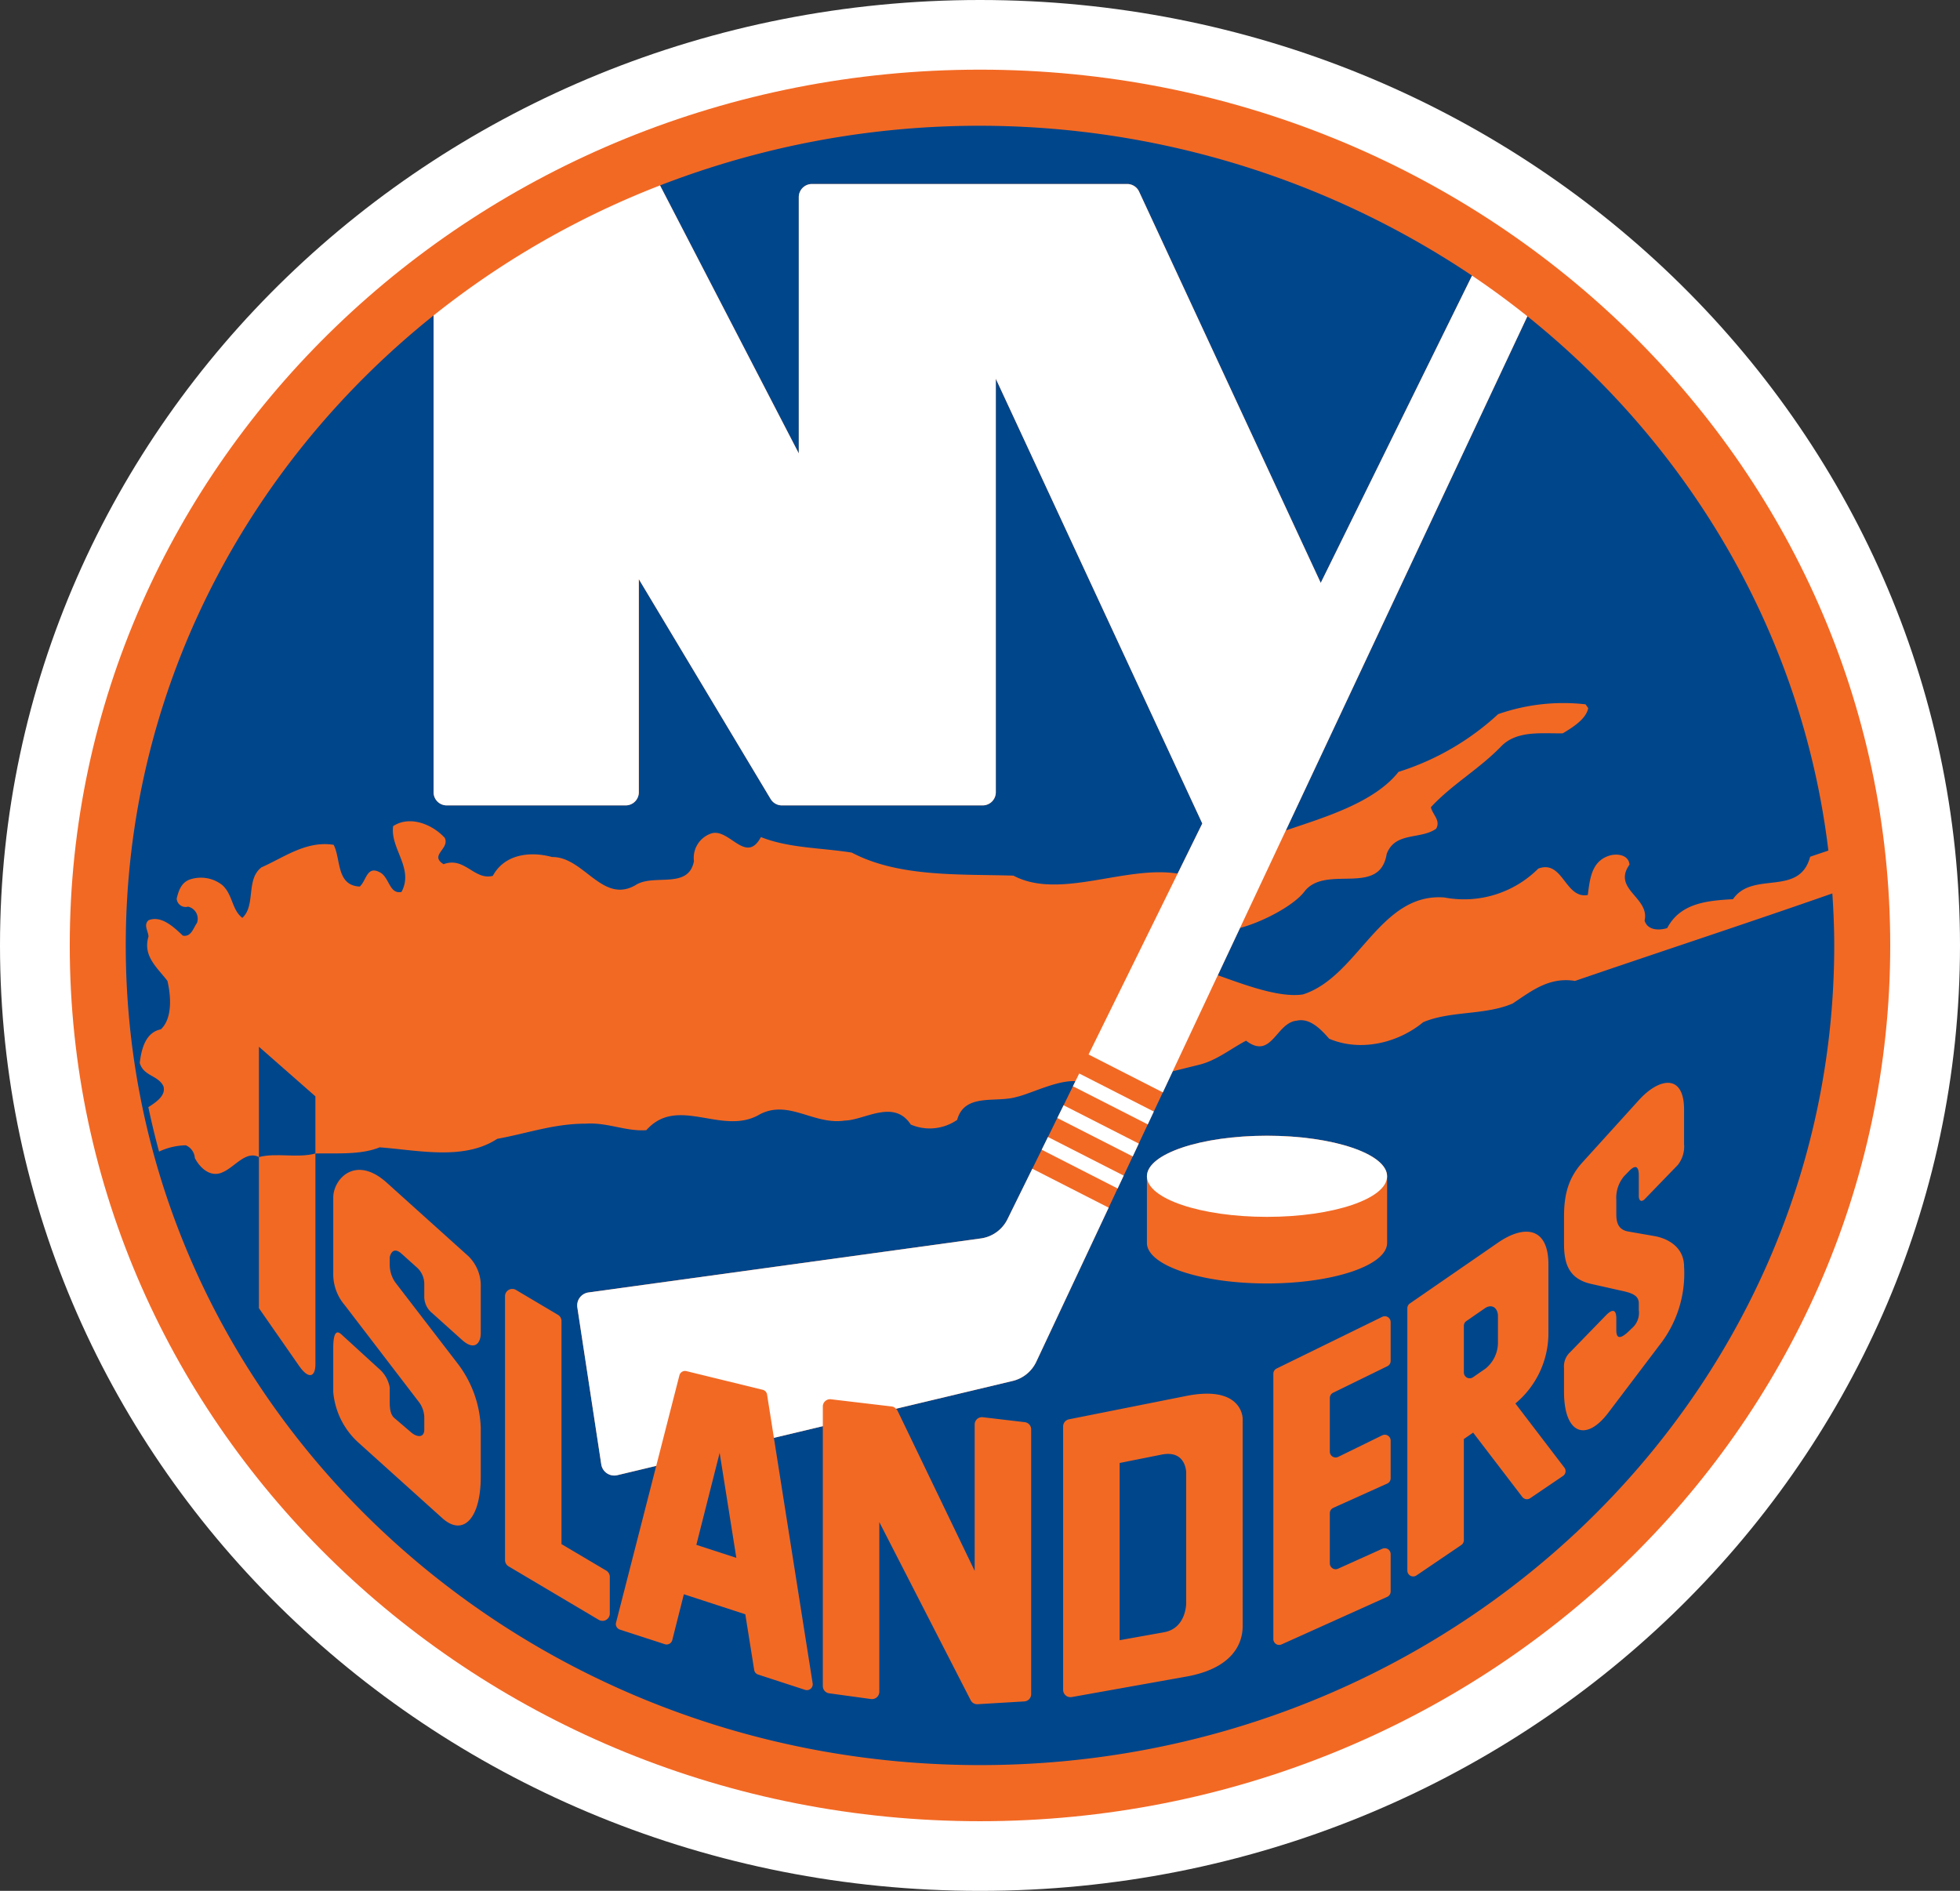
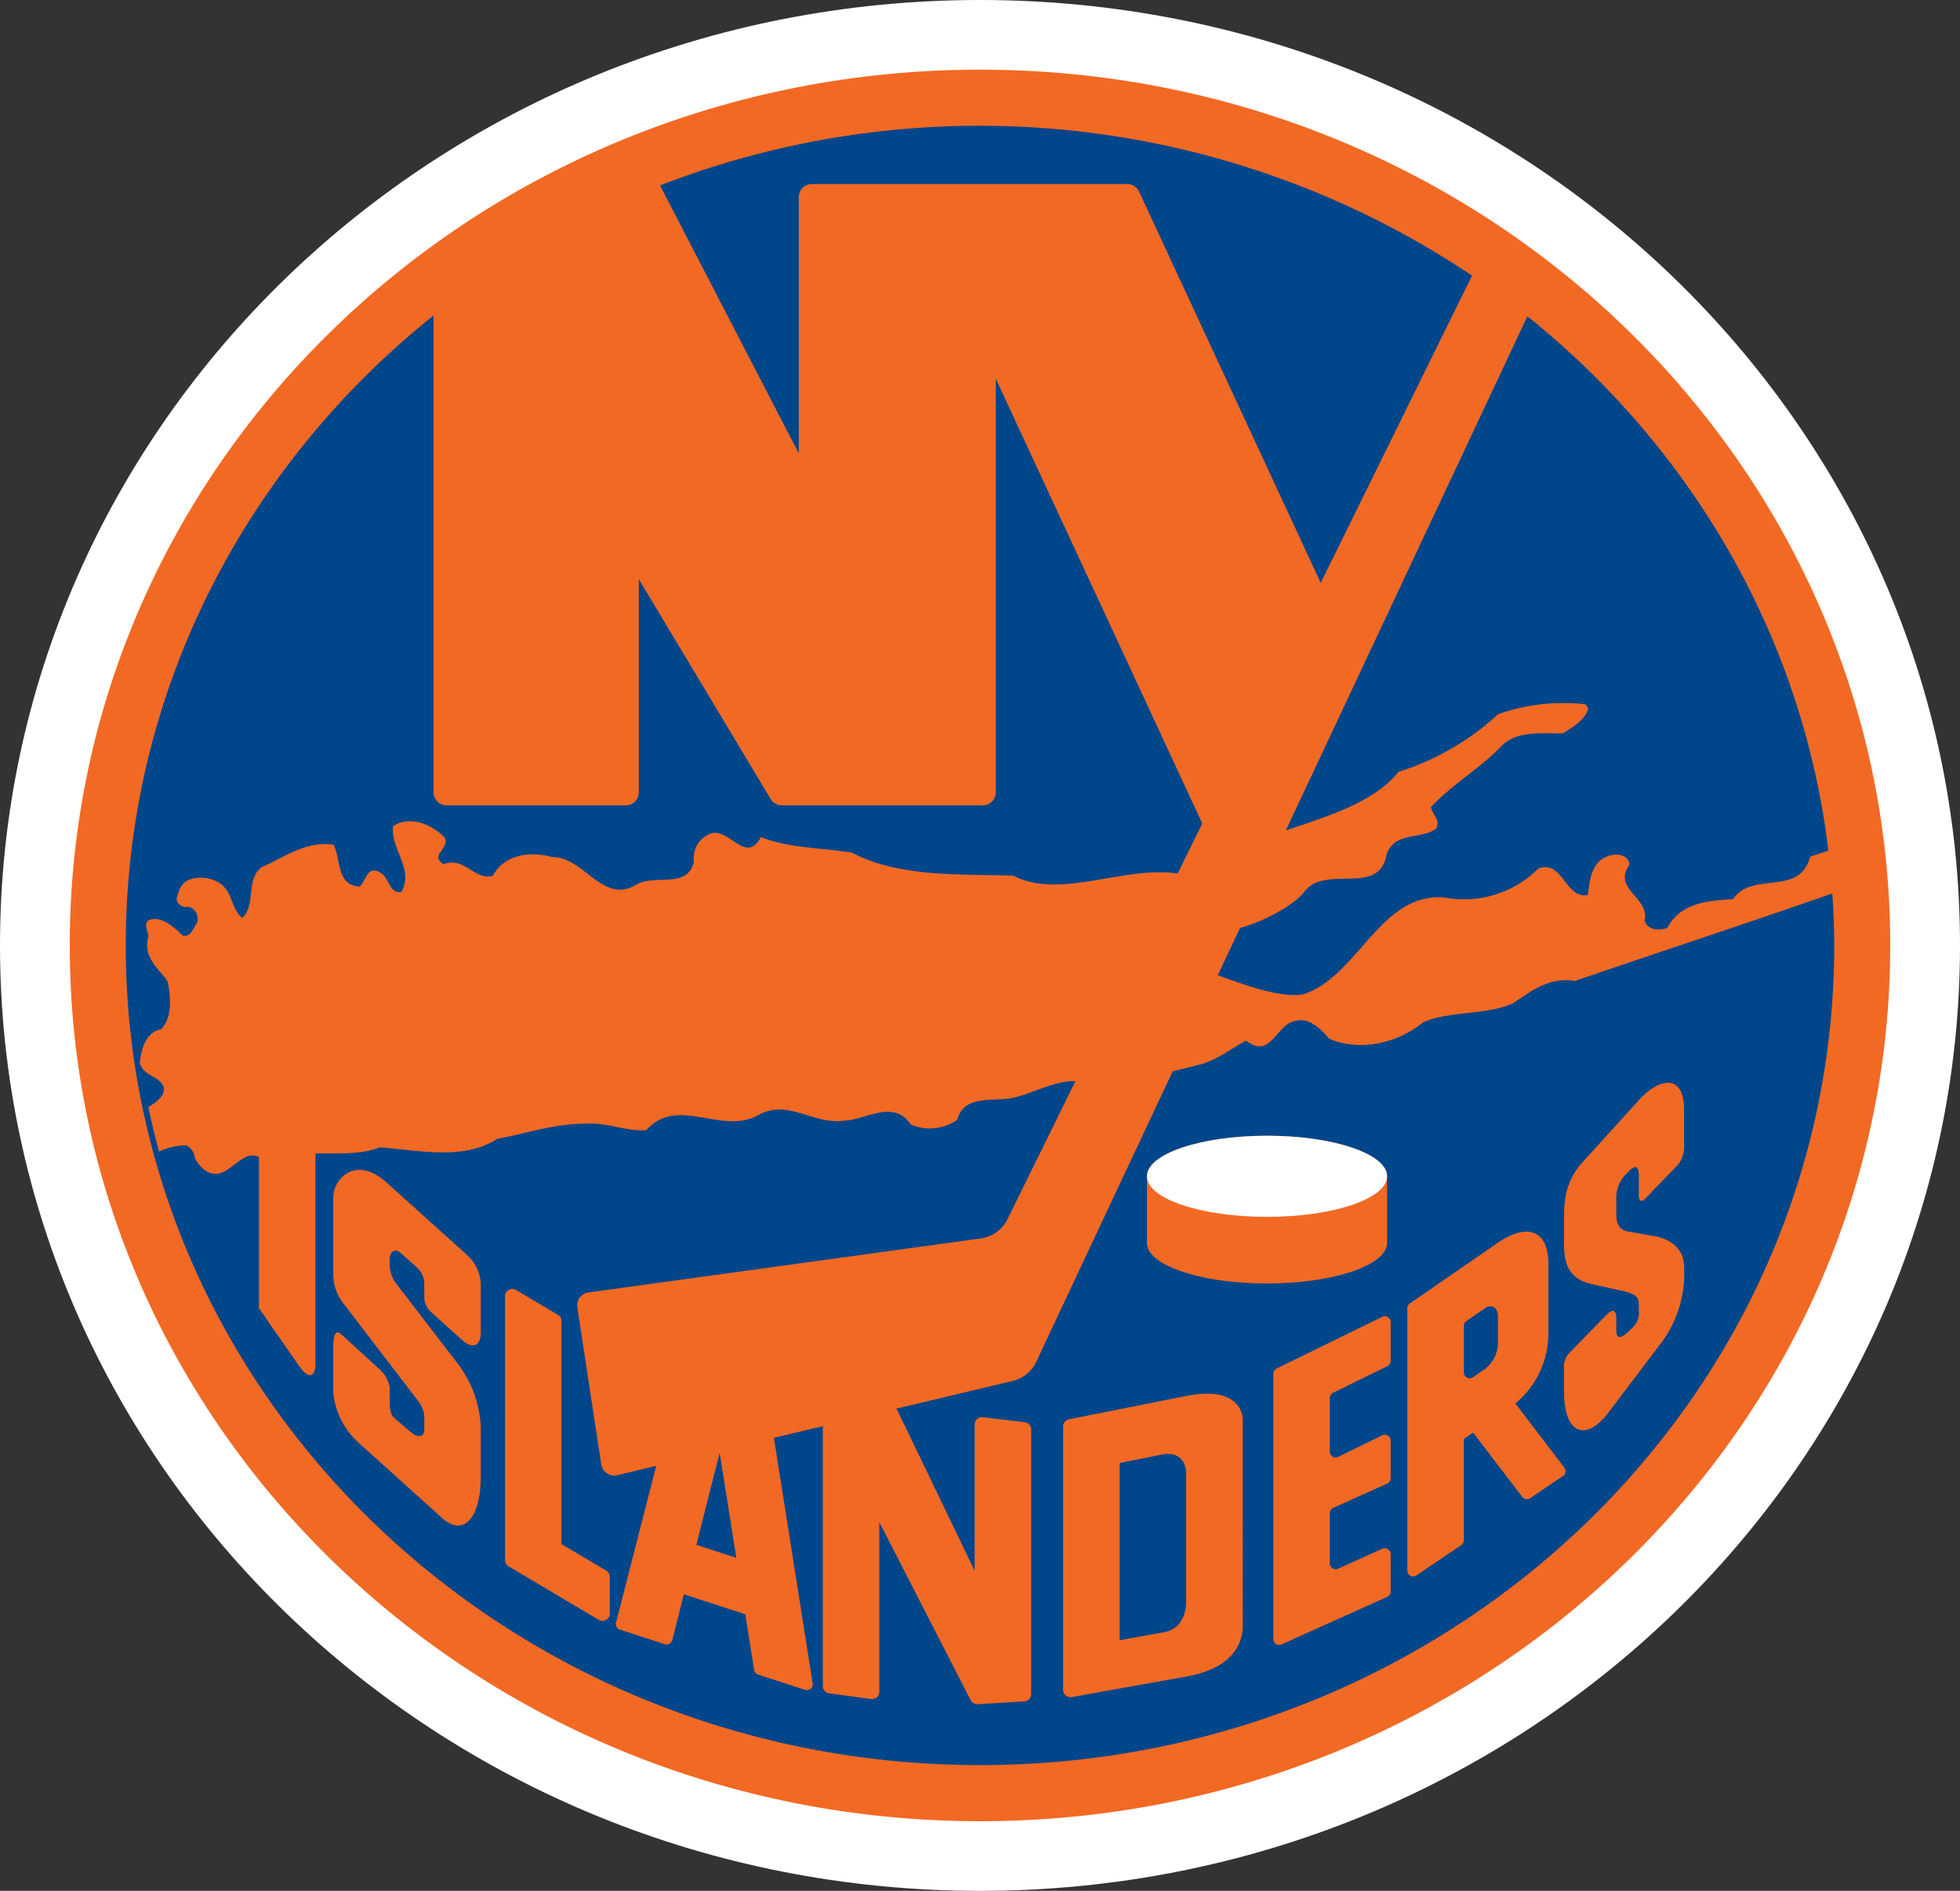
<svg xmlns="http://www.w3.org/2000/svg" width="306.634" height="295.82" viewBox="0 0 306.634 295.82">
  <rect x="0" y="0" width="306.634" height="295.82" fill="#333333" stroke="none" />
  <path fill="#fff" d="M153.317 0C68.64 0 0 66.222 0 147.913 0 229.6 68.64 295.82 153.318 295.82c84.674 0 153.316-66.22 153.316-147.907C306.634 66.222 237.992 0 153.317 0z" />
  <path fill="#f26924" d="M153.317 10.898c-78.65 0-142.404 61.343-142.404 137.015 0 75.667 63.754 137.01 142.405 137.01 78.644 0 142.402-61.343 142.402-137.01 0-75.672-63.758-137.015-142.403-137.015" />
  <g fill="#00468b">
-     <path d="M49.343 180.464v-8.944l-8.838-7.762v17.264c2.696-.72 6.018.2 8.838-.558" />
    <path d="M286.663 139.775c-12.54 4.4-28.155 9.53-40.258 13.687-4.075-.663-6.862 1.62-9.754 3.533-4.312 1.863-9.745 1.116-14 2.926-3.965 3.278-9.837 4.662-14.705 2.585-1.309-1.49-3.03-3.295-5.089-2.823-3.235.321-3.91 6.186-7.916 3.13-2.471 1.301-4.632 3.11-7.364 3.77l-4.112 1.018-1.547 3.298-1.411 2.997-.944 2.013-1.408 2.998-.945 2.015-1.414 2.998-.947 2.014-1.405 3-11.326 24.112a5.48 5.48 0 0 1-3.69 2.998l-18.258 4.352a1.1 1.1 0 0 1 .234.275l12.08 25.085v-22.903a1.138 1.138 0 0 1 1.275-1.133l6.556.773a1.135 1.135 0 0 1 1.007 1.13v41.423a1.14 1.14 0 0 1-1.075 1.136l-7.308.435a1.14 1.14 0 0 1-1.08-.619l-14.295-27.87v26.548a1.145 1.145 0 0 1-1.294 1.133l-6.556-.899a1.14 1.14 0 0 1-.986-1.134v-40.655l-7.654 1.825 6.064 38.42a.914.914 0 0 1-1.185 1.006l-7.348-2.392a.9.9 0 0 1-.617-.726l-1.387-8.706-9.614-3.133-1.812 7.17a.913.913 0 0 1-1.166.644l-7.03-2.283a.91.91 0 0 1-.602-1.092l6.285-24.52-6.089 1.454a2.06 2.06 0 0 1-2.508-1.694l-3.742-24.553a2.054 2.054 0 0 1 1.723-2.339l.027-.004 61.375-8.449a5.47 5.47 0 0 0 4.167-3.008l3.89-7.897 1.464-2.971.982-1.995 1.46-2.973.985-1.991 1.46-2.972.393-.795c-2.855-.18-7.046 1.976-9.18 2.455-3.242.983-8.148-.675-9.33 3.601a7.53 7.53 0 0 1-7.255.728c-2.641-4.054-7.252-.676-10.306-.624-4.862.74-8.726-3.315-13.261-1-5.864 3.534-12.865-3.074-17.8 2.504-3.146.239-6.097-1.252-9.478-1.016-4.955-.016-9.232 1.543-13.85 2.37-5.216 3.433-12.386 1.776-18.395 1.333-3.025 1.221-6.77.882-10.051.966v32.96c0 1.948-1.006 2.493-2.574.235l-6.264-9v-23.637c-2.047-1.062-3.767 1.556-5.663 2.366-1.895.898-3.56-.659-4.36-2.214a2.34 2.34 0 0 0-1.408-1.996 10.3 10.3 0 0 0-4.191.986q-.94-3.452-1.674-6.956c1.26-.791 2.797-1.858 2.355-3.278-.835-1.724-3.115-1.56-3.7-3.636.248-2.064.853-4.77 3.308-5.26 1.82-1.722 1.586-5.189 1.024-7.571-1.645-2.148-3.869-3.893-2.968-6.932 0-.816-.833-1.813.007-2.558 1.989-.81 3.962 1.067 5.367 2.402 1.317.27 1.658-1.236 2.213-1.977a1.94 1.94 0 0 0-1.391-2.555 1.41 1.41 0 0 1-1.784-1.247c.332-1.39.794-2.71 2.382-3.098a5.4 5.4 0 0 1 4.768.981c1.64 1.488 1.47 3.875 3.128 5.12 2.132-1.974.508-6.018 2.992-7.907 3.543-1.56 6.986-4.196 11.286-3.523 1.16 2.236.382 6.364 4.087 6.53 1.015-.897 1.096-3.215 2.995-2.3 1.662.678 1.555 3.55 3.531 3.144 1.997-3.703-1.79-6.763-1.305-10.297 2.658-1.74 6.181-.24 8.07 1.825.845 1.726-2.472 2.707-.18 4.13 3.306-1.238 4.789 2.565 7.704 1.823 1.875-3.45 5.907-3.86 9.279-2.943 4.958-.066 7.833 7.36 13.014 4.417 2.826-1.898 8.315.741 9.174-3.777a4.02 4.02 0 0 1 2.744-4.34c2.786-.85 5.409 4.931 7.735.574 4.338 1.743 9.452 1.67 14.224 2.435 7.34 3.89 16.995 3.343 25.281 3.6 7.204 3.826 17.444-1.63 25.689-.32l3.856-7.838-32.303-69.578v64.692a2.055 2.055 0 0 1-2.053 2.054h-31.412a2.05 2.05 0 0 1-1.761-.997L99.94 90.607v33.339A2.055 2.055 0 0 1 97.89 126H69.886a2.054 2.054 0 0 1-2.054-2.053V49.351c-29.424 23.524-48.158 58.938-48.158 98.562 0 70.82 59.829 128.23 133.643 128.23 73.809 0 133.641-57.41 133.641-128.23 0-2.737-.118-5.445-.295-8.138zm-211.45 68.801c0 1.544-.963 2.825-2.932 1.05l-4.65-4.181a3.3 3.3 0 0 1-1.254-2.718v-1.788a3.48 3.48 0 0 0-1.064-2.563l-2.477-2.227c-1.523-1.373-1.863.529-1.863.529v1.312a4.86 4.86 0 0 0 .87 2.64l9.725 12.653a17.53 17.53 0 0 1 3.645 10.133v7.59c0 6.61-2.774 9.396-5.984 6.533l-13.215-11.902a12.1 12.1 0 0 1-3.878-7.843v-6.887q0-3.372 1.315-2.107l5.772 5.275a5.03 5.03 0 0 1 1.75 2.994v1.522c0 1.222-.09 2.636.802 3.321l2.497 2.134c.92.828 2.105.95 2.105-.393v-1.672a4.15 4.15 0 0 0-.897-2.714l-11.55-15.085a7.43 7.43 0 0 1-1.793-4.963v-11.872c0-2.856 3.442-6.758 8.382-2.308l12.76 11.486a6.48 6.48 0 0 1 1.934 4.917zM95.4 252.438a1.143 1.143 0 0 1-1.724.981l-14.11-8.368a1.15 1.15 0 0 1-.558-.985v-41.275a1.14 1.14 0 0 1 1.723-.98l6.552 3.886a1.14 1.14 0 0 1 .56.98v34.893l7 4.146a1.15 1.15 0 0 1 .557.986zm99.011 1.834c0 1.133 0 6.452-8.837 8.028l-17.908 3.2a1.146 1.146 0 0 1-1.343-1.123v-41.21a1.14 1.14 0 0 1 .92-1.122l18.33-3.652c8.838-1.757 8.838 3.536 8.838 3.536zm-14.979-59.825V184.03c0-3.505 8.411-6.348 18.787-6.348s18.787 2.843 18.787 6.347v10.42c0 3.506-8.412 6.344-18.787 6.344-10.376 0-18.787-2.838-18.787-6.344zm38.129 18.47a.91.91 0 0 1-.513.82l-8.494 4.157a.9.9 0 0 0-.508.82v8.392a.91.91 0 0 0 1.31.818l6.887-3.37a.9.9 0 0 1 .884.043.92.92 0 0 1 .434.778v5.896a.91.91 0 0 1-.541.831l-8.437 3.801a.91.91 0 0 0-.537.833v7.853a.92.92 0 0 0 .416.765.9.9 0 0 0 .87.064l6.94-3.126a.92.92 0 0 1 1.289.838v5.861a.91.91 0 0 1-.541.832l-16.523 7.439a.91.91 0 0 1-1.287-.835v-41.506a.91.91 0 0 1 .51-.818l16.523-8.088a.917.917 0 0 1 1.318.82zm26.966 17.988-5.135 3.485a.91.91 0 0 1-1.237-.202l-7.691-10.06-1.45 1.006v15.822a.92.92 0 0 1-.401.757l-7.012 4.757a.91.91 0 0 1-.942.053.92.92 0 0 1-.485-.807v-41.04a.91.91 0 0 1 .396-.754l13.777-9.507c4.211-2.902 7.897-2.366 7.897 3.398v10.879a14.3 14.3 0 0 1-5.17 10.876l7.66 10.03a.907.907 0 0 1-.159 1.273zm18.939-51.919a4.65 4.65 0 0 1-.972 3.256l-5.15 5.324c-.592.614-.96.22-.96-.44v-3.234c0-1.595-.623-1.599-1.491-.715l-.824.848a5.27 5.27 0 0 0-1.203 3.71v2.25c0 1.406.398 2.424 1.87 2.682l4.105.716c1.944.339 4.625 1.632 4.625 4.778a18.1 18.1 0 0 1-3.456 11.765l-8.414 11.112c-3.49 4.593-6.912 3.303-6.912-3.32v-3.69a3.03 3.03 0 0 1 .973-2.498l5.612-5.776c.961-.971 1.597-.972 1.597.551v1.825c0 2.141 1.669.431 2.392-.287a3.17 3.17 0 0 0 1.125-2.87v-1.067c0-1.131-.879-1.567-2.45-1.918l-4.865-1.093c-3.79-.795-4.383-3.418-4.383-6.346v-4.177c0-3.14.514-5.861 2.795-8.427l8.903-9.82c3.248-3.593 7.083-4.127 7.083 1.465z" />
    <path d="m115.197 243.721-2.61-16.426-3.646 14.39zm117.086-39.033-2.877 1.984a.91.91 0 0 0-.391.752v7.294a.91.91 0 0 0 .483.807.92.92 0 0 0 .943-.056l1.984-1.373a5.24 5.24 0 0 0 1.923-3.95v-4.252c0-1.224-.916-2-2.065-1.206m-50.552 22.88-6.567 1.31v27.72l6.972-1.245c3.438-.618 3.438-4.504 3.438-4.504v-20.472s0-3.575-3.843-2.808zM124.967 30.845a2.057 2.057 0 0 1 2.057-2.057h49.32a2.05 2.05 0 0 1 1.862 1.192l28.418 61.215 23.674-48.074A138.4 138.4 0 0 0 103.26 29.008l21.707 41.927zm93.826 89.911a41.1 41.1 0 0 0 15.584-9.028 30.85 30.85 0 0 1 13.669-1.54l.423.592c-.318 1.726-2.484 3.046-3.973 3.944-3.205.064-7.085-.494-9.568 1.96-3.465 3.616-7.831 6.069-11.072 9.604.254 1.148 1.565 2.063.824 3.362-2.473 1.746-6.427.427-7.741 3.956-1.095 6.768-9.573 1.525-12.891 5.903-1.619 2.124-6.422 4.705-10.053 5.666l-3.477 7.4c4.041 1.43 9.623 3.579 13.333 2.998 8.657-2.773 11.993-15.948 22.113-15.167a16.43 16.43 0 0 0 14.687-4.511c3.878-1.473 4.18 4.78 7.752 4.123.31-2.285.51-5.105 3.13-6.073 1.241-.487 3.234-.32 3.396 1.32-2.737 3.872 3.2 5.126 2.359 8.762.478 1.556 2.288 1.556 3.541 1.166 2.07-3.955 6.357-4.296 10.29-4.518 3.08-4.513 10.38-.3 12.072-6.644l2.85-.962c-4.028-33.493-21.48-63.05-47.09-83.59l-37.789 80.44c5.743-1.97 13.769-4.264 17.63-9.163" />
  </g>
  <g fill="#fff">
-     <path d="M157.615 190.741a5.47 5.47 0 0 1-4.167 3.008l-61.375 8.45a2.055 2.055 0 0 0-1.754 2.316l.004.027 3.742 24.552a2.06 2.06 0 0 0 2.508 1.694l6.09-1.454 3.628-14.167a.91.91 0 0 1 1.102-.657l11.93 2.918a.9.9 0 0 1 .682.74l1.069 6.778 7.654-1.825v-3.075a1.136 1.136 0 0 1 1.276-1.133l9.506 1.125a1.06 1.06 0 0 1 .66.358l18.258-4.352a5.48 5.48 0 0 0 3.69-2.998l11.326-24.113-11.939-6.09zm5.355-10.869 11.879 6.062.947-2.014-11.845-6.042zm17.537-5.976-11.667-5.953-.591 1.204-.393.795 11.707 5.967zm-15.095 1.01 11.798 6.016.945-2.015-11.759-5.993zm41.211-83.712L178.206 29.98a2.05 2.05 0 0 0-1.862-1.193h-49.32a2.057 2.057 0 0 0-2.057 2.057v40.092L103.26 29.009a134.8 134.8 0 0 0-35.428 20.343v74.594A2.054 2.054 0 0 0 69.885 126H97.89a2.054 2.054 0 0 0 2.052-2.054V90.608l20.624 34.396a2.05 2.05 0 0 0 1.76.996h31.413a2.055 2.055 0 0 0 2.052-2.054V59.255l32.304 69.577-3.856 7.838-13.936 28.302 11.616 5.927 1.547-3.298 7.053-15.028 3.477-7.399 7.167-15.256 37.789-80.44a134 134 0 0 0-8.653-6.358z" />
    <ellipse cx="198.219" cy="184.028" rx="18.787" ry="6.346" />
  </g>
</svg>